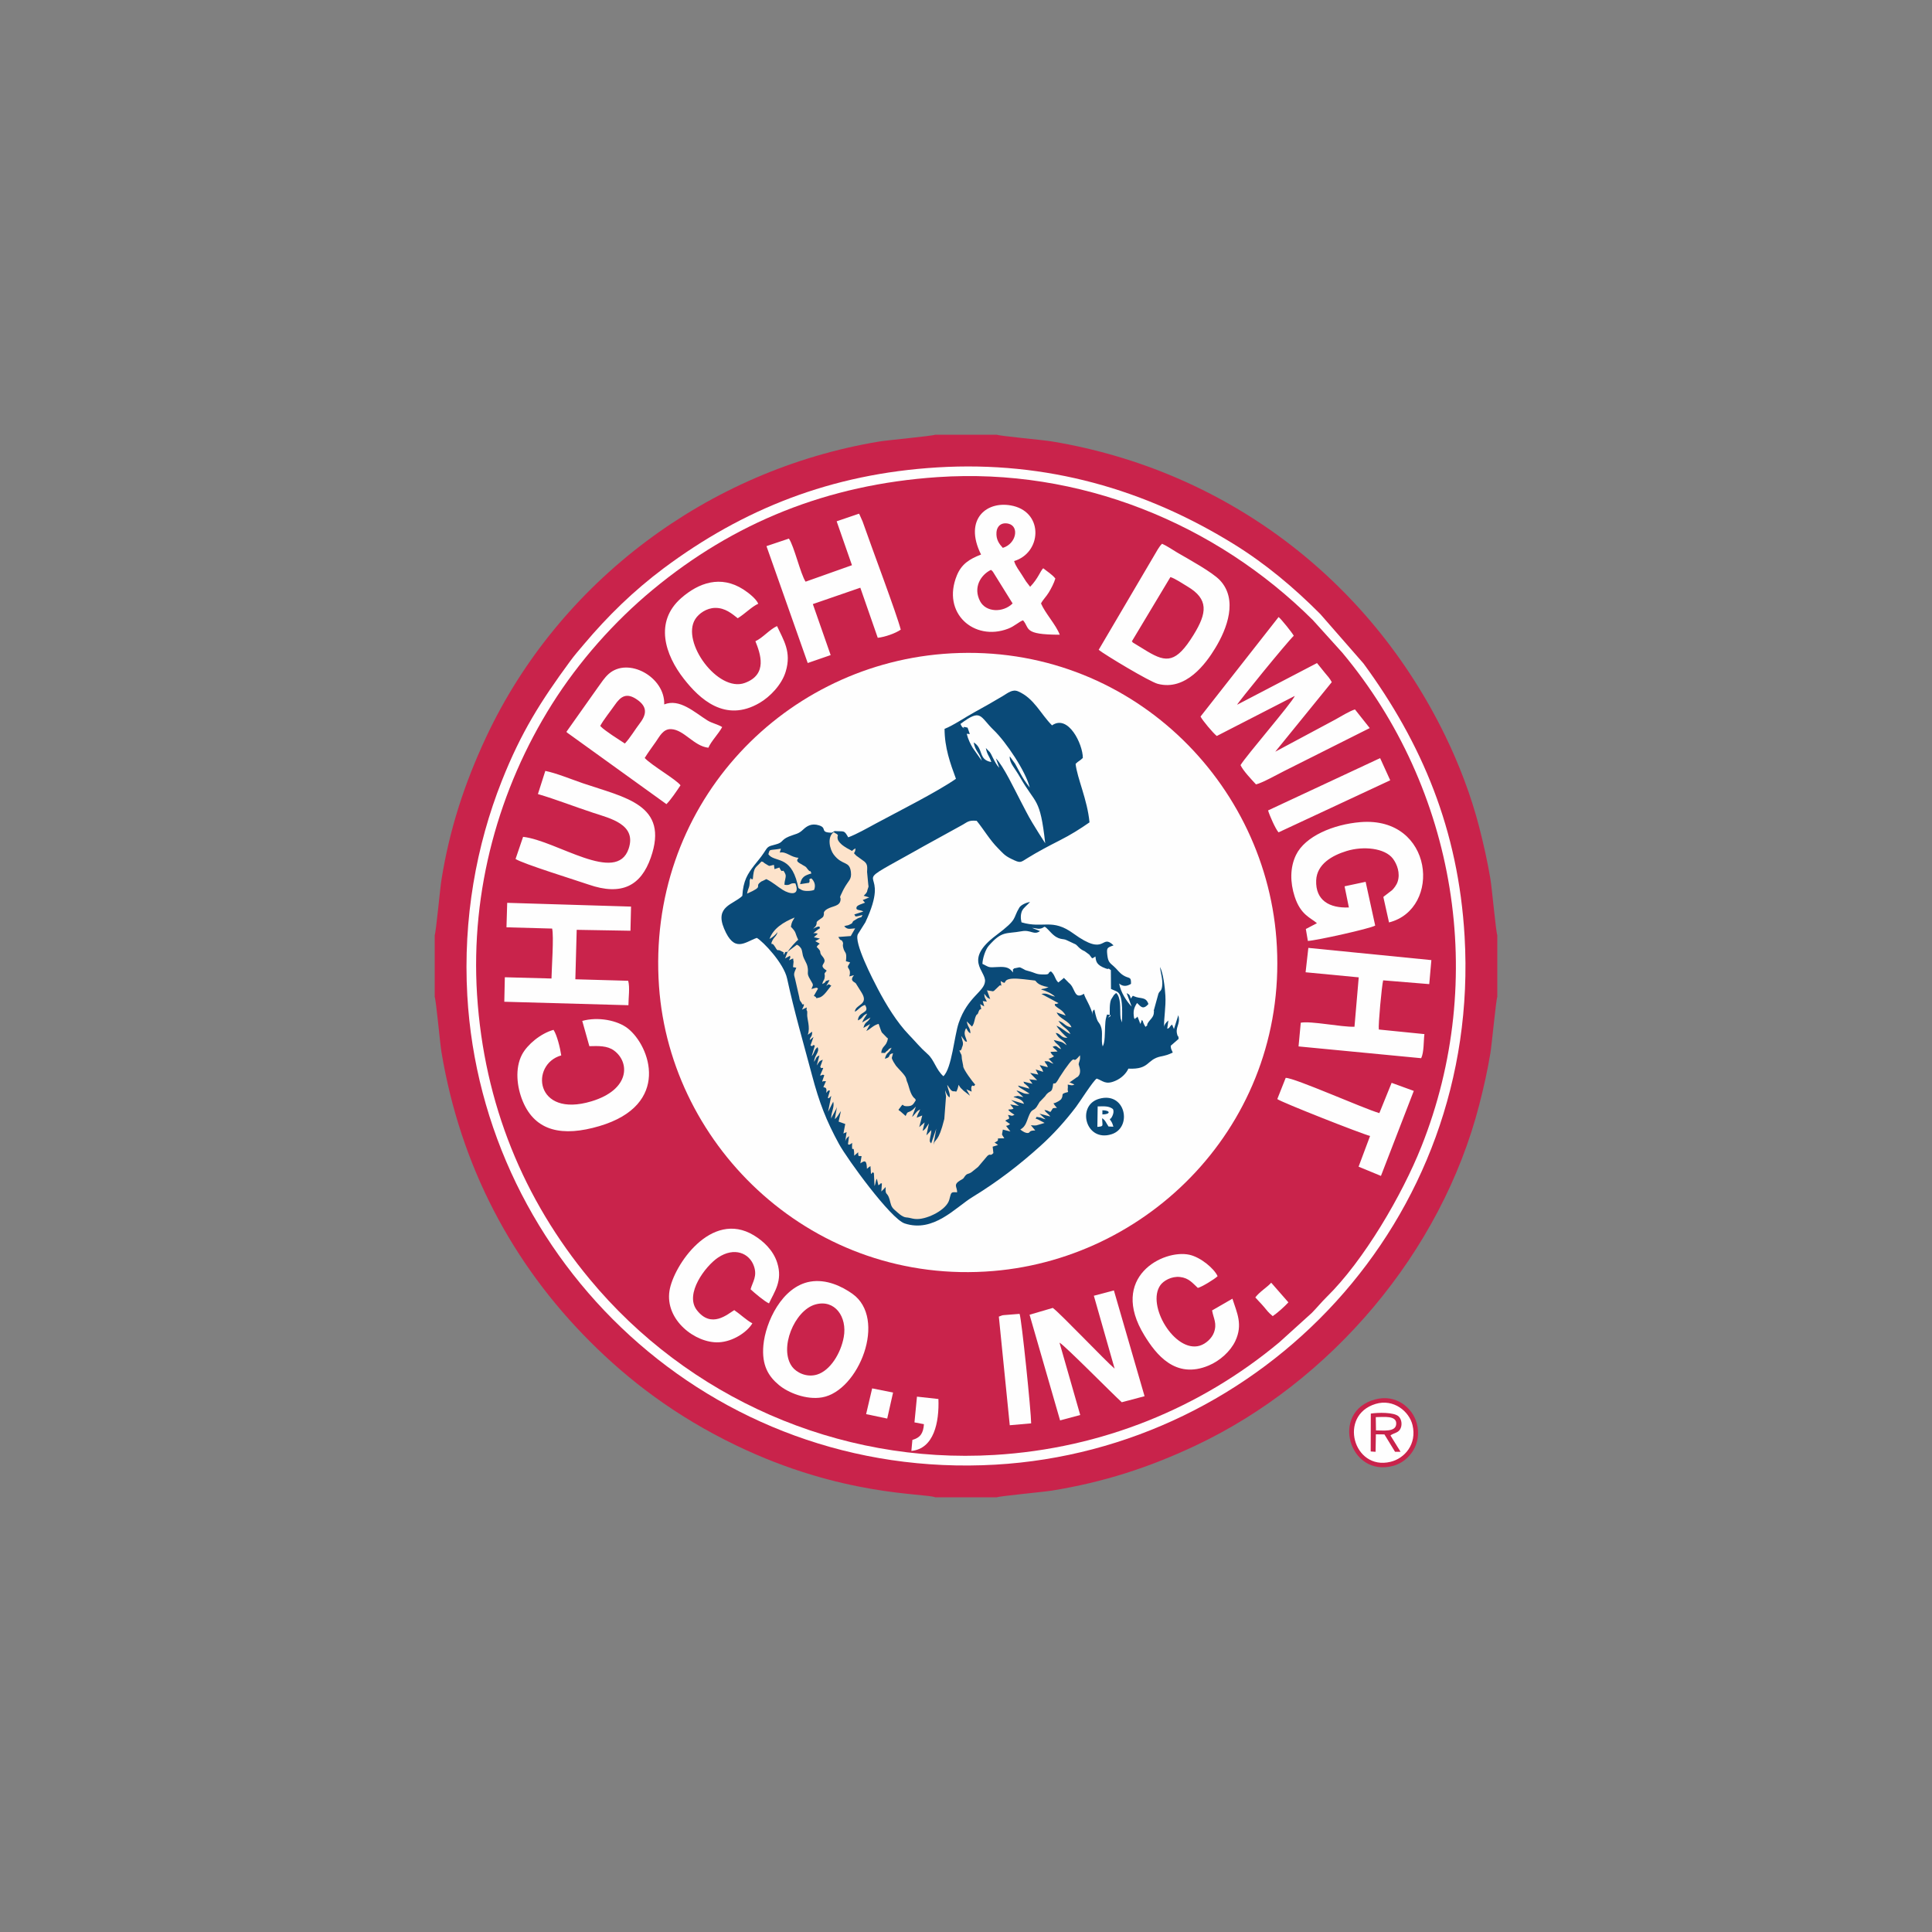
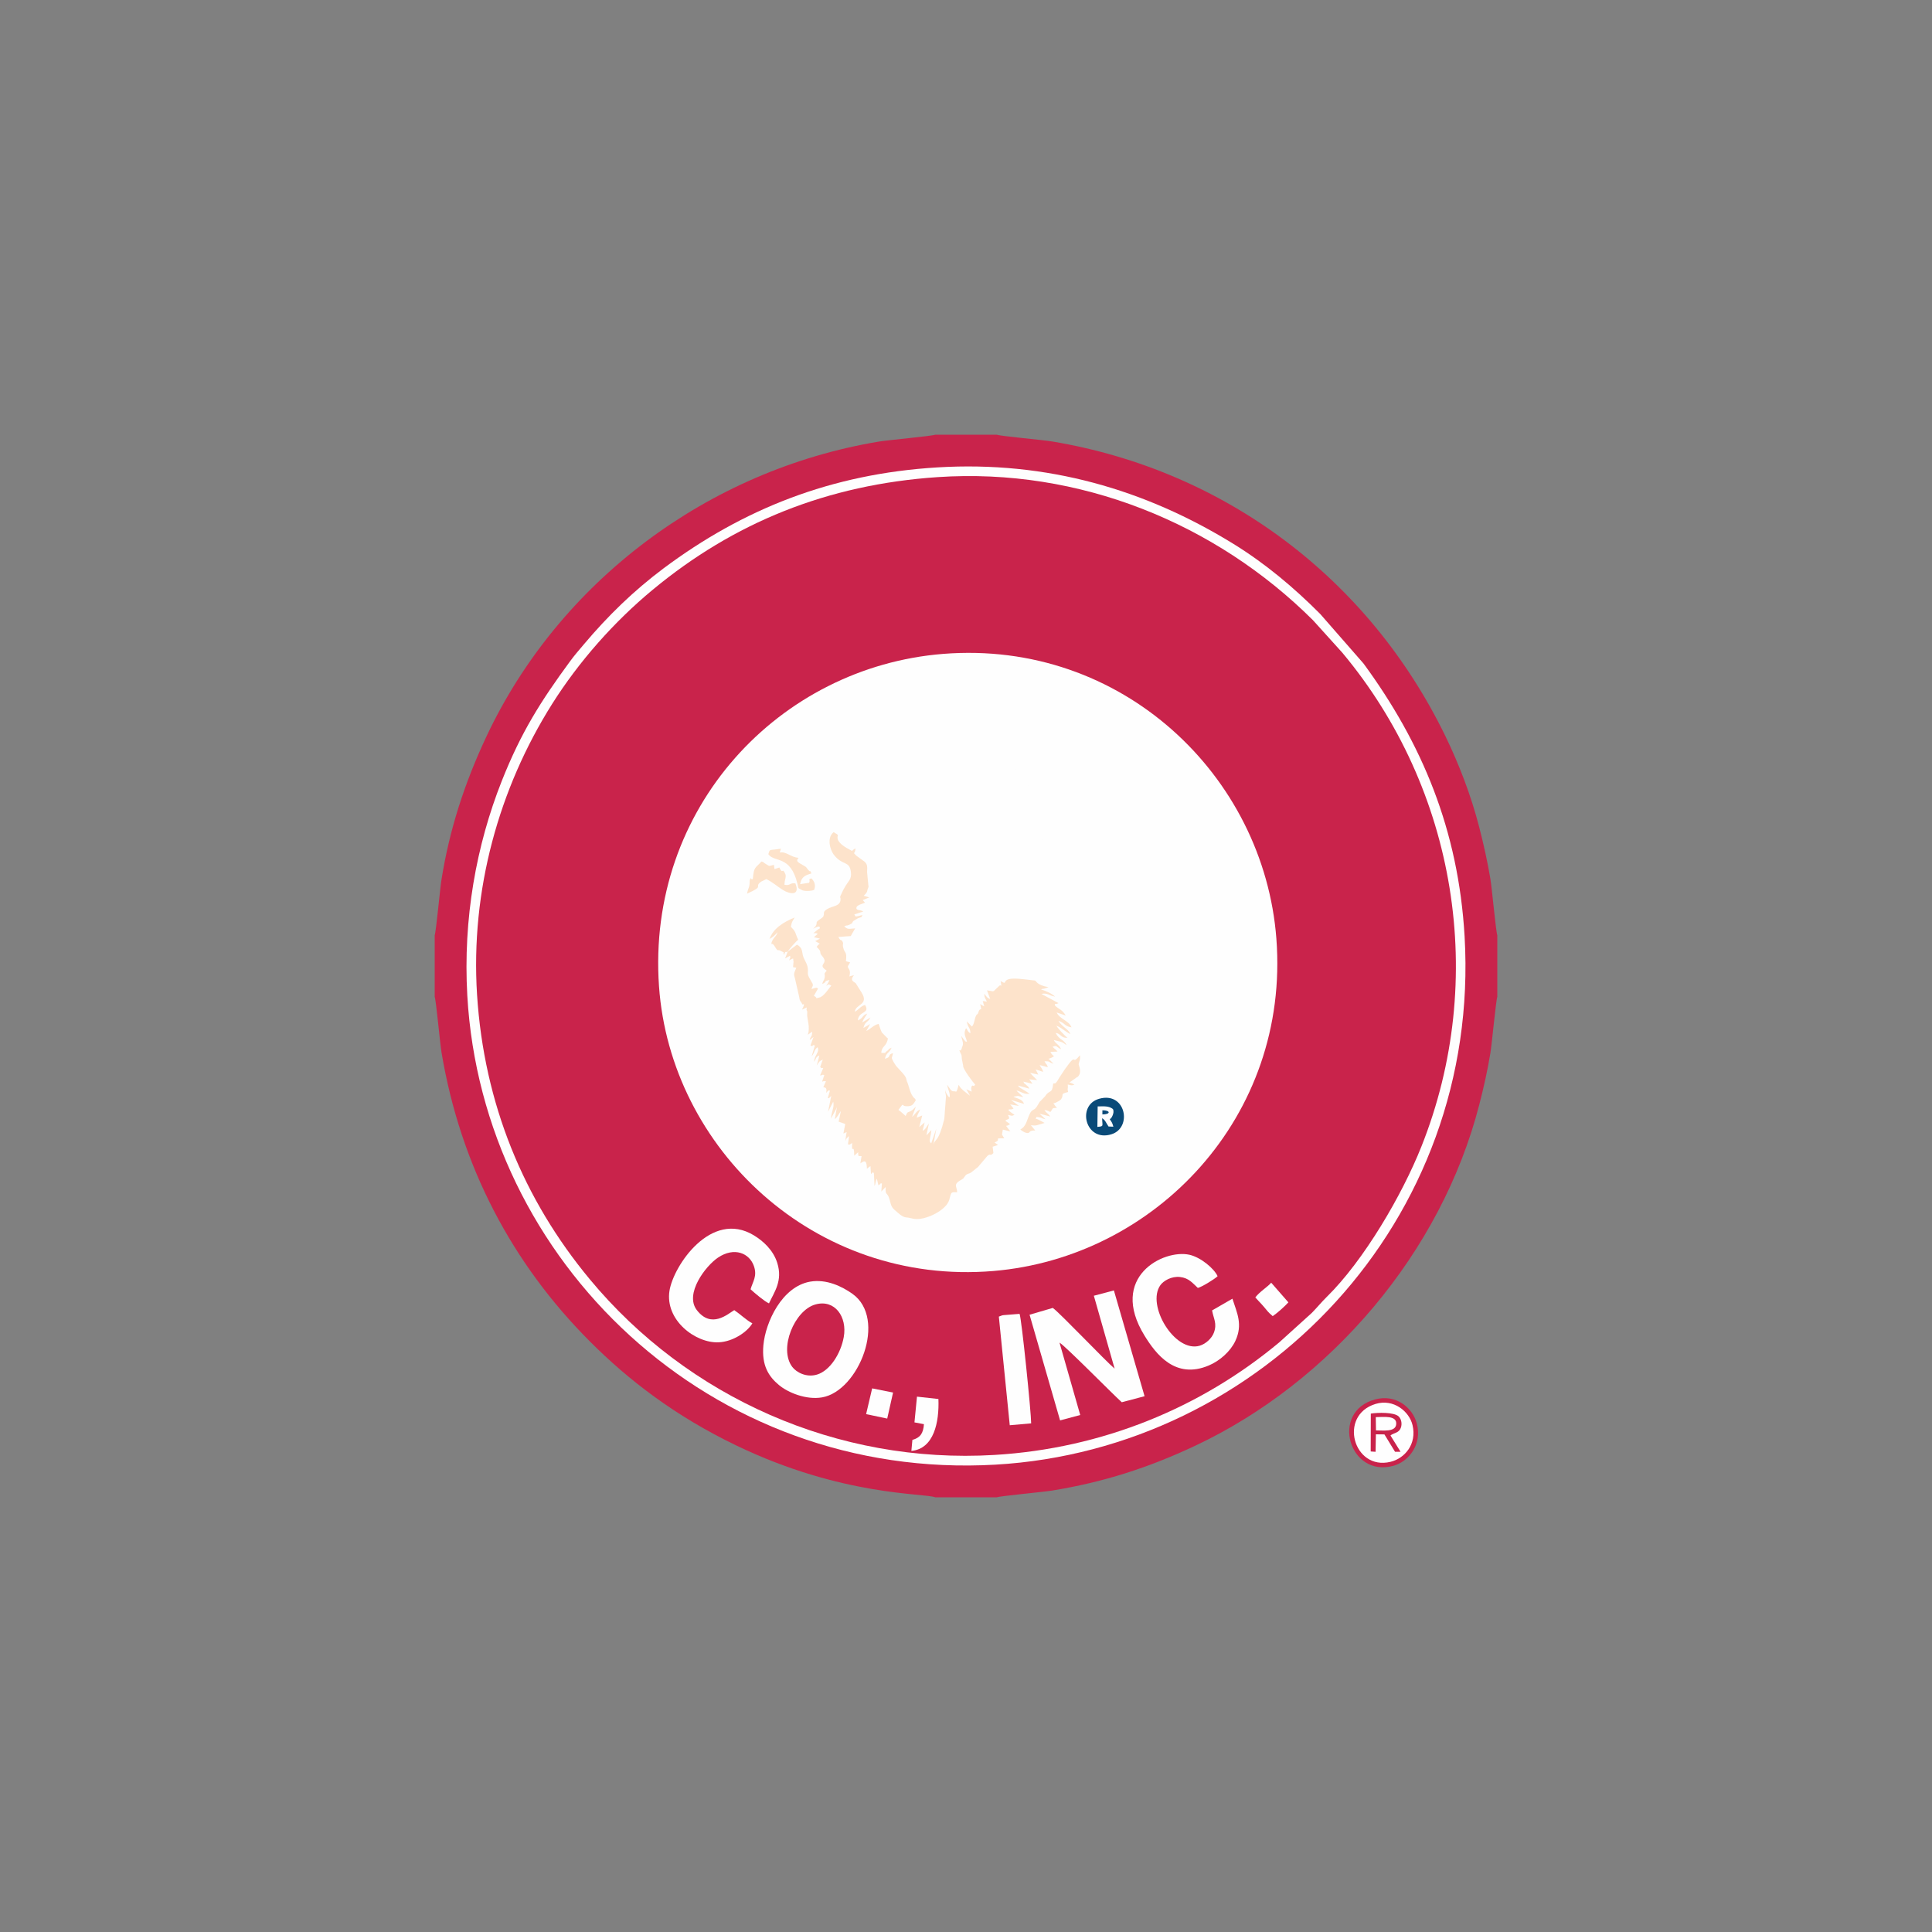
<svg xmlns="http://www.w3.org/2000/svg" width="40" height="40" viewBox="0 0 40 40" fill="none">
  <rect x="0" y="0" width="40" height="40" fill="#808080" stroke="none" />
  <path fill-rule="evenodd" clip-rule="evenodd" d="M9 19.362V20.638C9.029 20.708 9.108 21.587 9.14 21.782C9.533 24.141 10.606 26.167 12.22 27.78C13.01 28.57 13.973 29.315 15.242 29.926C17.437 30.984 19.147 30.911 19.363 31H20.638C20.7 30.974 21.6 30.89 21.781 30.861C22.849 30.687 23.776 30.388 24.742 29.934C27.553 28.613 29.84 25.929 30.626 22.874C30.718 22.518 30.796 22.172 30.857 21.802C30.887 21.621 30.973 20.705 31 20.638V19.363C30.971 19.292 30.89 18.396 30.857 18.196C30.794 17.823 30.717 17.482 30.626 17.127C30.459 16.474 30.201 15.807 29.926 15.242C28.34 11.975 25.355 9.735 21.783 9.14C21.585 9.107 20.711 9.03 20.638 9H19.363C19.292 9.029 18.392 9.11 18.199 9.142C14.646 9.733 11.57 12.052 10.066 15.259C9.623 16.204 9.306 17.166 9.139 18.221C9.11 18.403 9.028 19.295 9 19.363L9 19.362Z" fill="#C9234B" />
  <path fill-rule="evenodd" clip-rule="evenodd" d="M19.406 9.677C17.206 9.81 15.382 10.54 13.737 11.768C13.118 12.232 12.585 12.75 12.087 13.342C11.981 13.468 11.897 13.562 11.8 13.695C11.2 14.513 10.791 15.153 10.388 16.171C9.861 17.502 9.585 19.019 9.675 20.612C9.987 26.111 14.708 30.664 20.611 30.324C26.118 30.006 30.665 25.287 30.323 19.387C30.194 17.177 29.44 15.387 28.23 13.737L27.335 12.713C26.791 12.166 26.198 11.668 25.538 11.261C23.714 10.136 21.677 9.539 19.406 9.677H19.406Z" fill="#FEFEFE" />
  <path fill-rule="evenodd" clip-rule="evenodd" d="M19.416 9.878C17.122 10.032 15.188 10.823 13.515 12.209C12.716 12.87 11.984 13.697 11.429 14.578C10.332 16.32 9.739 18.43 9.877 20.596C10.022 22.857 10.843 24.837 12.21 26.485C14.238 28.932 17.342 30.317 20.59 30.123C22.819 29.99 24.862 29.147 26.487 27.791L27.159 27.183C27.27 27.07 27.359 26.959 27.468 26.852C28.235 26.1 29.029 24.742 29.427 23.742C30.811 20.27 30.147 16.331 27.791 13.513L27.184 12.841C25.166 10.831 22.345 9.681 19.416 9.878Z" fill="#C9234B" />
  <path fill-rule="evenodd" clip-rule="evenodd" d="M19.526 13.538C16.137 13.809 13.385 16.725 13.644 20.419C13.88 23.779 16.861 26.624 20.564 26.315C23.914 26.035 26.708 23.123 26.426 19.433C26.168 16.063 23.23 13.243 19.526 13.538Z" fill="#FEFEFE" />
-   <path fill-rule="evenodd" clip-rule="evenodd" d="M17.278 17.208L17.221 17.24C16.962 17.237 17.136 17.144 16.957 17.088C16.799 17.038 16.703 17.106 16.631 17.173C16.526 17.273 16.479 17.26 16.335 17.319C16.159 17.392 16.226 17.441 16.057 17.484C15.885 17.527 15.9 17.529 15.813 17.659C15.74 17.769 15.699 17.807 15.621 17.909C15.477 18.095 15.388 18.231 15.369 18.548C15.185 18.729 14.796 18.76 14.991 19.225C15.204 19.736 15.419 19.507 15.669 19.418C15.799 19.492 16.228 19.944 16.296 20.259C16.441 20.931 16.637 21.606 16.81 22.255C16.963 22.832 17.108 23.205 17.371 23.686C17.541 23.996 18.441 25.235 18.73 25.33C19.329 25.527 19.779 25.001 20.133 24.784C20.651 24.468 21.108 24.117 21.551 23.716C21.815 23.477 22.061 23.203 22.278 22.917C22.358 22.811 22.632 22.377 22.706 22.331C22.837 22.376 22.886 22.466 23.091 22.378C23.22 22.323 23.318 22.223 23.362 22.125C23.813 22.146 23.73 21.936 24.035 21.872C24.152 21.848 24.183 21.838 24.281 21.792C24.258 21.732 24.241 21.727 24.238 21.652L24.402 21.509C24.395 21.415 24.395 21.482 24.382 21.446C24.314 21.265 24.449 21.219 24.396 21.018L24.305 21.305L24.267 21.213C24.211 21.249 24.222 21.288 24.166 21.298L24.19 21.128C24.142 21.167 24.104 21.215 24.101 21.264C24.096 21.062 24.141 20.851 24.128 20.614C24.118 20.436 24.083 20.151 24.017 20.019C24.026 20.139 24.079 20.276 24.061 20.417C24.046 20.533 24.012 20.503 23.983 20.576C23.982 20.58 23.98 20.587 23.979 20.591L23.894 20.899C23.872 20.967 23.901 20.868 23.888 20.981C23.878 21.066 23.809 21.108 23.766 21.18C23.722 21.254 23.797 21.189 23.716 21.261L23.688 21.212C23.685 21.207 23.682 21.2 23.68 21.195C23.652 21.137 23.681 21.166 23.642 21.115C23.632 21.132 23.636 21.134 23.625 21.163C23.623 21.168 23.62 21.175 23.618 21.181C23.616 21.186 23.612 21.194 23.61 21.2L23.552 21.05C23.519 21.06 23.563 21.053 23.525 21.072C23.447 21.11 23.558 21.113 23.481 21.082C23.454 20.932 23.478 20.864 23.541 20.766C23.609 20.822 23.656 20.926 23.777 20.787C23.722 20.628 23.616 20.687 23.481 20.628C23.445 20.612 23.46 20.611 23.425 20.656C23.423 20.659 23.419 20.669 23.414 20.674C23.384 20.594 23.395 20.6 23.326 20.561L23.43 20.841C23.327 20.734 23.2 20.541 23.171 20.362C23.242 20.426 23.325 20.426 23.416 20.37C23.422 20.204 23.375 20.271 23.253 20.191C23.166 20.134 23.136 20.074 23.064 20.011C22.98 19.936 22.943 19.922 22.926 19.775C22.911 19.638 22.917 19.623 23.021 19.585C23.026 19.584 23.035 19.58 23.038 19.579C23.041 19.578 23.05 19.576 23.054 19.572C22.787 19.315 22.913 19.829 22.223 19.327C21.779 19.004 21.6 19.231 21.149 19.096C21.128 19.017 21.129 18.92 21.164 18.851C21.193 18.794 21.278 18.73 21.326 18.674C21.237 18.689 21.135 18.739 21.104 18.791C20.957 19.033 21.088 19.015 20.622 19.366C19.944 19.875 20.409 20.094 20.394 20.317C20.378 20.534 20.035 20.635 19.849 21.178C19.756 21.451 19.707 22.117 19.532 22.282C19.38 22.149 19.341 21.943 19.207 21.825C19.043 21.68 18.968 21.579 18.82 21.426C18.569 21.166 18.348 20.804 18.173 20.471C18.079 20.292 17.669 19.504 17.763 19.339L17.916 19.096C18.468 17.922 17.572 18.38 18.601 17.812C18.78 17.714 18.948 17.618 19.122 17.521L19.899 17.093C20.03 17.024 20.043 16.977 20.221 16.994C20.372 17.179 20.492 17.391 20.664 17.563C20.761 17.661 20.796 17.713 20.938 17.782C21.135 17.878 21.121 17.859 21.281 17.761C21.476 17.64 21.71 17.516 21.931 17.404C22.171 17.283 22.365 17.16 22.557 17.026C22.513 16.556 22.303 16.117 22.269 15.815C22.333 15.75 22.348 15.762 22.419 15.692C22.42 15.41 22.118 14.782 21.781 15.018C21.542 14.779 21.411 14.457 21.079 14.314C20.96 14.263 20.864 14.35 20.761 14.411C20.566 14.527 20.372 14.638 20.165 14.751C19.982 14.851 19.728 15.025 19.556 15.09C19.557 15.48 19.674 15.805 19.792 16.124C19.414 16.389 18.572 16.813 18.133 17.05C17.957 17.145 17.736 17.271 17.562 17.336C17.471 17.178 17.486 17.221 17.277 17.206L17.278 17.208Z" fill="#0A4A78" />
  <path fill-rule="evenodd" clip-rule="evenodd" d="M16.774 26.535C16.188 26.637 15.848 27.376 15.805 27.853C15.767 28.27 15.913 28.497 16.125 28.674C16.314 28.833 16.692 28.988 17.021 28.931C17.78 28.799 18.376 27.3 17.646 26.785C17.432 26.634 17.111 26.477 16.774 26.535H16.774ZM16.88 27.008C16.448 27.13 16.119 27.922 16.402 28.299C16.487 28.412 16.695 28.526 16.916 28.459C17.186 28.377 17.407 28.024 17.469 27.683C17.545 27.266 17.284 26.893 16.88 27.008V27.008Z" fill="#FEFEFE" />
  <path fill-rule="evenodd" clip-rule="evenodd" d="M22.647 26.827L23.077 28.336C22.907 28.197 21.946 27.185 21.797 27.079L21.316 27.22L21.948 29.408L22.365 29.296L21.936 27.798C22.042 27.852 23.032 28.859 23.225 29.032L23.697 28.907L23.062 26.717L22.647 26.827H22.647Z" fill="#FEFEFE" />
  <path fill-rule="evenodd" clip-rule="evenodd" d="M15.577 27.398C15.455 27.335 15.336 27.216 15.202 27.125C15.071 27.201 14.73 27.519 14.426 27.123C14.17 26.788 14.605 26.212 14.866 26.037C15.203 25.811 15.516 25.945 15.609 26.213C15.682 26.423 15.585 26.533 15.54 26.693C15.613 26.763 15.837 26.951 15.921 26.985C16.033 26.744 16.209 26.517 16.092 26.146C16.01 25.885 15.805 25.695 15.606 25.575C14.723 25.042 13.943 26.205 13.861 26.724C13.765 27.334 14.403 27.814 14.88 27.791C15.174 27.778 15.469 27.58 15.577 27.398V27.398Z" fill="#FEFEFE" />
  <path fill-rule="evenodd" clip-rule="evenodd" d="M25.516 26.888L25.095 27.131C25.124 27.3 25.203 27.399 25.133 27.59C25.09 27.707 24.966 27.824 24.837 27.862C24.321 28.012 23.728 27.02 24.025 26.607C24.088 26.519 24.252 26.419 24.431 26.439C24.615 26.459 24.692 26.567 24.8 26.665C24.877 26.648 25.149 26.483 25.209 26.422C25.14 26.267 24.863 26.032 24.628 25.979C24.086 25.857 22.95 26.44 23.695 27.651C23.931 28.035 24.333 28.564 25.026 28.271C25.257 28.174 25.475 27.978 25.576 27.764C25.736 27.421 25.61 27.183 25.516 26.888L25.516 26.888Z" fill="#FEFEFE" />
  <path fill-rule="evenodd" clip-rule="evenodd" d="M21.367 19.211L21.532 19.277C21.405 19.369 21.343 19.245 21.155 19.28C20.826 19.341 20.749 19.262 20.469 19.583C20.405 19.655 20.343 19.84 20.34 19.956C20.492 20.028 20.444 20.034 20.665 20.021C20.836 20.011 20.905 20.039 20.972 20.134C20.971 20.029 20.969 20.088 20.995 20.05C21.122 20.03 21.087 20.007 21.191 20.064C21.238 20.089 21.217 20.084 21.279 20.1C21.446 20.143 21.439 20.171 21.576 20.175C21.771 20.182 21.669 20.144 21.759 20.111C21.849 20.19 21.834 20.268 21.911 20.341L21.998 20.272C22.002 20.268 22.009 20.262 22.012 20.259C22.016 20.256 22.022 20.249 22.027 20.246C22.064 20.28 22.082 20.302 22.12 20.34C22.143 20.363 22.15 20.365 22.17 20.389C22.262 20.5 22.255 20.694 22.442 20.575C22.461 20.662 22.587 20.836 22.625 21.017C22.606 20.925 22.637 20.924 22.657 20.899C22.725 21.217 22.743 21.128 22.79 21.245C22.844 21.379 22.789 21.532 22.83 21.665C22.88 21.587 22.873 21.38 22.88 21.254C22.884 21.189 22.885 21.121 22.905 21.055C22.926 20.984 22.912 21.007 22.939 21.008C23.089 21.013 22.868 21.111 22.976 21.033C22.977 20.925 22.968 20.779 23.005 20.692L23.063 20.6C23.081 20.579 23.084 20.584 23.109 20.558C23.21 20.65 23.188 20.88 23.195 21.009C23.196 21.021 23.2 21.074 23.201 21.083L23.229 21.169C23.256 20.473 23.152 20.554 23.002 20.475L22.999 20.085C22.913 20.02 22.985 20.084 22.894 20.051C22.697 19.98 22.691 19.903 22.68 19.803C22.591 19.859 22.627 19.853 22.552 19.764L22.457 19.694C22.342 19.646 22.311 19.577 22.269 19.552L22.083 19.465C22.009 19.423 21.92 19.48 21.755 19.304C21.568 19.105 21.668 19.223 21.506 19.229C21.483 19.23 21.419 19.214 21.367 19.211L21.367 19.211Z" fill="#FEFEFE" />
-   <path fill-rule="evenodd" clip-rule="evenodd" d="M26.445 22.755C26.519 22.817 28.181 23.471 28.366 23.519L28.128 24.155L28.591 24.346L29.271 22.586L28.812 22.419L28.558 23.046C28.222 22.948 26.806 22.315 26.619 22.316L26.445 22.755V22.755ZM27.032 20.13L28.131 20.235L28.043 21.258C27.759 21.265 27.147 21.134 26.931 21.174L26.885 21.665L29.424 21.909C29.484 21.785 29.472 21.557 29.491 21.41L28.547 21.315C28.532 21.227 28.609 20.395 28.637 20.297L29.591 20.375L29.635 19.878L27.088 19.625L27.031 20.13L27.032 20.13ZM27.265 19.114L27.036 19.234L27.078 19.481C27.252 19.473 28.364 19.227 28.472 19.163L28.274 18.257L27.838 18.35L27.927 18.788C27.527 18.805 27.234 18.644 27.25 18.227C27.264 17.889 27.583 17.71 27.881 17.619C28.226 17.513 28.672 17.556 28.84 17.779C28.925 17.893 28.995 18.079 28.936 18.256C28.913 18.325 28.859 18.395 28.818 18.433L28.652 18.56C28.65 18.562 28.645 18.568 28.641 18.572L28.758 19.098C29.857 18.819 29.684 16.899 28.168 17.021C27.607 17.067 27.02 17.313 26.832 17.702C26.705 17.965 26.711 18.272 26.804 18.56C26.927 18.944 27.136 19 27.265 19.113L27.265 19.114ZM26.254 16.779C26.283 16.879 26.407 17.163 26.471 17.233L28.783 16.155L28.574 15.696L26.254 16.779H26.254ZM24.856 14.836C24.899 14.92 25.113 15.174 25.192 15.238L26.808 14.408C26.737 14.565 25.801 15.645 25.684 15.841C25.738 15.959 25.911 16.139 26.004 16.24C26.131 16.212 26.457 16.028 26.592 15.961L28.359 15.074L28.053 14.688C27.95 14.718 27.751 14.838 27.645 14.898L26.403 15.563L27.573 14.123C27.535 14.049 27.486 13.996 27.427 13.926C27.364 13.851 27.318 13.787 27.267 13.728L25.613 14.591C25.628 14.546 26.644 13.298 26.786 13.163C26.759 13.107 26.527 12.817 26.472 12.775L24.856 14.835V14.836ZM22.747 13.454C22.875 13.557 23.801 14.114 23.97 14.158C24.55 14.311 24.967 13.738 25.159 13.421C25.406 13.017 25.635 12.413 25.256 12.012C25.097 11.845 24.628 11.588 24.375 11.441C24.279 11.384 24.155 11.299 24.06 11.258C24 11.309 23.938 11.432 23.89 11.511L22.747 13.454L22.747 13.454ZM23.433 13.28C23.439 13.286 23.447 13.287 23.449 13.295C23.451 13.304 23.46 13.306 23.463 13.308L23.756 13.487C24.152 13.723 24.352 13.726 24.711 13.145C24.993 12.688 25.026 12.404 24.584 12.142C24.493 12.088 24.323 11.973 24.232 11.948L23.433 13.28L23.433 13.28ZM20.312 11.481C20.066 11.576 19.907 11.68 19.811 11.913C19.49 12.695 20.169 13.283 20.868 13.018C21.007 12.966 21.093 12.873 21.181 12.843C21.327 13.008 21.175 13.141 21.941 13.141C21.863 12.935 21.642 12.701 21.553 12.494C21.59 12.419 21.661 12.353 21.714 12.266C21.764 12.183 21.821 12.075 21.85 11.978C21.786 11.895 21.679 11.831 21.599 11.765C21.537 11.822 21.497 11.973 21.328 12.149L21.243 12.038C21.208 11.984 21.187 11.95 21.157 11.902C21.099 11.807 21.032 11.732 20.996 11.616C21.558 11.449 21.614 10.632 20.983 10.476C20.444 10.344 19.941 10.74 20.312 11.482V11.481ZM20.762 11.343C21.04 11.259 21.109 10.899 20.881 10.843C20.739 10.808 20.642 10.887 20.631 11.017C20.619 11.172 20.688 11.261 20.762 11.343ZM20.965 12.494L20.557 11.837C20.531 11.808 20.542 11.819 20.516 11.799C20.302 11.904 20.143 12.165 20.292 12.448C20.412 12.678 20.765 12.691 20.965 12.494V12.494ZM17.322 10.793L17.639 11.702L16.679 12.043C16.575 11.889 16.439 11.298 16.333 11.151L15.869 11.307L16.723 13.727L17.198 13.563L16.829 12.507L17.812 12.168L18.173 13.205C18.321 13.189 18.542 13.112 18.649 13.036C18.566 12.71 18.049 11.343 17.859 10.796L17.795 10.652C17.793 10.648 17.788 10.641 17.785 10.635L17.322 10.793L17.322 10.793ZM16.088 12.962C15.932 13.033 15.795 13.204 15.64 13.276C15.74 13.528 15.904 13.964 15.419 14.14C14.866 14.341 14.095 13.291 14.394 12.819C14.466 12.704 14.628 12.588 14.807 12.586C15.017 12.583 15.159 12.711 15.274 12.8C15.421 12.711 15.567 12.557 15.699 12.5C15.657 12.399 15.502 12.276 15.391 12.204C14.919 11.901 14.464 12.067 14.104 12.382C13.542 12.875 13.77 13.558 14.158 14.054C14.477 14.462 15.01 14.976 15.731 14.55C15.939 14.428 16.185 14.179 16.267 13.905C16.392 13.493 16.22 13.251 16.087 12.961L16.088 12.962ZM11.727 15.152C11.73 15.157 11.737 15.158 11.739 15.166L13.798 16.649C13.896 16.549 14.008 16.38 14.089 16.259C14.007 16.143 13.484 15.842 13.348 15.693C13.424 15.57 13.499 15.472 13.581 15.354C13.657 15.245 13.731 15.088 13.895 15.096C14.164 15.108 14.364 15.448 14.666 15.481C14.724 15.345 14.876 15.194 14.952 15.053C14.869 14.999 14.737 14.972 14.649 14.917C14.378 14.748 14.073 14.456 13.752 14.584C13.771 14.016 13.004 13.594 12.601 13.954C12.514 14.032 12.451 14.131 12.371 14.242L11.727 15.152L11.727 15.152ZM12.427 15.029C12.496 15.104 12.579 15.151 12.672 15.22L12.937 15.394C13.052 15.27 13.148 15.103 13.249 14.972C13.401 14.773 13.388 14.628 13.202 14.493C12.975 14.329 12.853 14.415 12.727 14.598C12.638 14.726 12.499 14.897 12.427 15.029V15.029ZM10.486 19.199L11.431 19.225C11.47 19.376 11.421 20.051 11.418 20.259L10.452 20.233L10.441 20.74L13.011 20.812C13.011 20.661 13.044 20.445 13.006 20.306L11.912 20.275L11.94 19.251L13.053 19.27L13.065 18.77L10.501 18.692L10.486 19.199H10.486ZM12.055 21.137L12.202 21.66C12.389 21.655 12.574 21.648 12.712 21.75C13.044 21.993 13.046 22.561 12.244 22.802C11.072 23.154 10.971 22.034 11.62 21.851C11.598 21.698 11.532 21.429 11.46 21.322C11.193 21.396 10.917 21.627 10.808 21.833C10.657 22.12 10.701 22.508 10.824 22.802C11.084 23.425 11.646 23.541 12.412 23.314C13.897 22.873 13.462 21.657 12.998 21.292C12.787 21.126 12.385 21.045 12.055 21.137H12.055ZM11.136 16.44C11.506 16.548 11.903 16.704 12.272 16.825C12.639 16.946 13.183 17.068 13.016 17.57C12.767 18.317 11.522 17.403 10.83 17.326L10.674 17.784C10.817 17.881 11.934 18.227 12.186 18.314C12.873 18.552 13.27 18.338 13.474 17.756C13.858 16.659 12.944 16.515 12.069 16.217C11.85 16.142 11.502 16.001 11.29 15.961L11.137 16.44L11.136 16.44Z" fill="#FEFEFE" />
  <path fill-rule="evenodd" clip-rule="evenodd" d="M28.469 28.974C27.533 29.227 27.93 30.599 28.848 30.348C29.17 30.26 29.451 29.898 29.332 29.466C29.244 29.146 28.904 28.856 28.469 28.974Z" fill="#C9234B" />
  <path fill-rule="evenodd" clip-rule="evenodd" d="M28.479 29.067C27.704 29.302 28.019 30.45 28.787 30.266C29.083 30.196 29.338 29.899 29.245 29.506C29.178 29.222 28.852 28.953 28.479 29.067Z" fill="#FEFEFE" />
  <path fill-rule="evenodd" clip-rule="evenodd" d="M20.68 27.259L20.906 29.508L21.349 29.469C21.35 29.253 21.151 27.296 21.109 27.202L20.783 27.228C20.724 27.238 20.814 27.217 20.741 27.236L20.68 27.259L20.68 27.259Z" fill="#FEFEFE" />
  <path fill-rule="evenodd" clip-rule="evenodd" d="M19.885 14.987C19.903 15.026 19.919 15.058 19.945 15.07C20.037 15.115 19.841 15.016 20.033 15.065L20.079 15.198L20.015 15.192C20.043 15.307 20.092 15.404 20.138 15.482L20.327 15.751C20.276 15.575 20.193 15.559 20.159 15.371C20.369 15.497 20.247 15.73 20.524 15.777C20.485 15.651 20.437 15.632 20.411 15.487L20.493 15.572C20.517 15.605 20.532 15.64 20.553 15.682C20.597 15.767 20.631 15.838 20.69 15.898L20.619 15.702C20.772 15.851 21.011 16.357 21.13 16.583C21.207 16.729 21.286 16.89 21.371 17.03C21.471 17.193 21.545 17.315 21.64 17.459C21.533 16.498 21.445 16.663 21.122 16.097C20.998 15.879 20.905 15.81 20.904 15.663C20.909 15.668 20.916 15.668 20.919 15.677L21.016 15.811C21.05 15.875 21.08 15.926 21.111 15.986C21.181 16.118 21.24 16.204 21.32 16.306C21.239 15.972 20.828 15.36 20.576 15.118C20.279 14.833 20.324 14.66 19.885 14.988L19.885 14.987Z" fill="#FEFEFE" />
  <path fill-rule="evenodd" clip-rule="evenodd" d="M21.805 22.436C21.78 22.667 21.736 22.543 21.637 22.698L21.539 22.8C21.535 22.804 21.53 22.808 21.526 22.812L21.463 22.916C21.398 23.005 21.369 22.955 21.316 23.069C21.252 23.209 21.247 23.318 21.125 23.385C21.161 23.419 21.243 23.469 21.292 23.456C21.331 23.445 21.3 23.405 21.434 23.405L21.343 23.297C21.472 23.308 21.439 23.303 21.568 23.267L21.627 23.249C21.564 23.219 21.504 23.177 21.438 23.157C21.492 23.118 21.403 23.117 21.535 23.136C21.559 23.139 21.585 23.162 21.648 23.173L21.522 23.058L21.745 23.116C21.694 23.043 21.659 23.044 21.624 22.981C21.704 22.993 21.677 22.996 21.747 23.022C21.815 22.941 21.76 22.943 21.883 22.937C21.846 22.894 21.841 22.893 21.81 22.843C21.868 22.837 21.96 22.773 21.97 22.758C22.035 22.658 21.939 22.653 22.099 22.613C22.102 22.612 22.11 22.611 22.114 22.608C22.093 22.529 22.117 22.561 22.107 22.454C22.15 22.463 22.198 22.484 22.244 22.453L22.14 22.406C22.143 22.407 22.154 22.396 22.156 22.402L22.29 22.307C22.325 22.28 22.288 22.321 22.322 22.285C22.404 22.198 22.335 22.063 22.333 22.04C22.331 21.992 22.373 21.953 22.359 21.848C22.162 22.089 22.322 21.75 22.054 22.128C22.051 22.132 22.047 22.138 22.044 22.142L21.936 22.305C21.835 22.484 21.847 22.413 21.805 22.436L21.805 22.436Z" fill="#FDE3CB" />
  <path fill-rule="evenodd" clip-rule="evenodd" d="M18.933 29.449L19.129 29.486C19.116 29.677 19.052 29.766 18.89 29.812L18.869 30.04C19.338 29.994 19.447 29.445 19.429 28.965L18.985 28.916L18.933 29.449V29.449Z" fill="#FEFEFE" />
  <path fill-rule="evenodd" clip-rule="evenodd" d="M28.379 30.051L28.48 30.058L28.486 29.696L28.663 29.698L28.883 30.058L28.997 30.057L28.788 29.72C28.843 29.672 28.938 29.67 28.984 29.598C29.036 29.519 29.026 29.392 28.958 29.326C28.863 29.235 28.523 29.244 28.381 29.267L28.379 30.051V30.051Z" fill="#C9234B" />
  <path fill-rule="evenodd" clip-rule="evenodd" d="M15.586 18.203C15.514 18.216 15.568 18.119 15.521 18.228C15.521 18.399 15.496 18.352 15.467 18.502C15.844 18.336 15.603 18.369 15.75 18.26C15.786 18.233 15.754 18.257 15.798 18.235L15.865 18.201C16.006 18.269 16.088 18.351 16.208 18.425C16.341 18.509 16.574 18.561 16.468 18.29C16.343 18.272 16.378 18.341 16.242 18.319C16.24 18.222 16.285 18.155 16.26 18.097C16.191 17.938 16.212 18.125 16.136 17.961L16.035 17.994L16.024 17.906C16.011 17.907 15.958 17.922 15.955 17.923C15.912 17.925 15.948 17.945 15.83 17.872C15.775 17.838 15.836 17.854 15.764 17.837C15.636 17.983 15.609 17.935 15.586 18.203Z" fill="#FDE3CB" />
  <path fill-rule="evenodd" clip-rule="evenodd" d="M15.908 17.686C16.036 17.865 16.363 17.696 16.51 18.297C16.536 18.408 16.515 18.378 16.591 18.422C16.648 18.459 16.8 18.449 16.855 18.425C16.897 18.321 16.854 18.238 16.799 18.186C16.715 18.211 16.788 18.208 16.751 18.277L16.565 18.306C16.594 18.16 16.656 18.125 16.799 18.084C16.76 17.977 16.801 18.088 16.732 18.008L16.687 17.951C16.682 17.947 16.665 17.936 16.659 17.932L16.627 17.914C16.512 17.846 16.471 17.832 16.534 17.76C16.365 17.748 16.284 17.625 16.144 17.651L16.168 17.571C15.908 17.614 15.944 17.567 15.908 17.686Z" fill="#FDE3CB" />
  <path fill-rule="evenodd" clip-rule="evenodd" d="M18.49 28.831L18.057 28.745L17.932 29.278L18.369 29.37L18.49 28.831Z" fill="#FEFEFE" />
  <path fill-rule="evenodd" clip-rule="evenodd" d="M25.99 26.862C26.044 26.925 26.104 26.981 26.163 27.051C26.242 27.143 26.251 27.166 26.35 27.249C26.447 27.184 26.593 27.053 26.675 26.964L26.319 26.557C26.236 26.651 26.08 26.742 25.99 26.862L25.99 26.862Z" fill="#FEFEFE" />
  <path fill-rule="evenodd" clip-rule="evenodd" d="M16.308 19.704C16.344 19.643 16.479 19.49 16.526 19.457C16.451 19.303 16.497 19.314 16.374 19.187C16.397 19.066 16.406 19.082 16.452 18.996C16.221 19.09 16.008 19.223 15.932 19.44C16 19.405 16.054 19.354 16.098 19.299C16.069 19.408 16.012 19.392 15.968 19.532C15.971 19.534 15.977 19.531 15.978 19.535C15.997 19.627 15.952 19.452 16.054 19.615L16.068 19.639C16.117 19.707 16.09 19.643 16.174 19.692C16.261 19.743 16.208 19.685 16.227 19.77C16.282 19.674 16.231 19.726 16.307 19.704L16.308 19.704Z" fill="#FDE3CB" />
  <path fill-rule="evenodd" clip-rule="evenodd" d="M23.051 23.327C23.027 23.244 23.024 23.243 22.978 23.174C22.981 23.169 22.987 23.157 22.989 23.161C22.995 23.177 23.087 23.039 23.041 22.961C22.953 22.894 22.863 22.906 22.726 22.907L22.72 23.331C22.862 23.319 22.82 23.314 22.819 23.151C22.891 23.198 22.897 23.246 22.951 23.323L23.051 23.327L23.051 23.327ZM22.757 22.749C22.282 22.883 22.473 23.655 23.014 23.483C23.45 23.345 23.306 22.593 22.757 22.749Z" fill="#0A4A78" />
  <path fill-rule="evenodd" clip-rule="evenodd" d="M28.488 29.615C28.638 29.614 28.885 29.651 28.906 29.495C28.933 29.295 28.639 29.34 28.484 29.34L28.488 29.615Z" fill="#FEFEFE" />
  <path fill-rule="evenodd" clip-rule="evenodd" d="M21.709 21.92L21.708 21.919C21.743 21.903 21.723 21.912 21.709 21.92ZM21.712 21.923C21.692 21.93 21.699 21.926 21.709 21.92L21.712 21.923ZM19.89 24.434C19.972 24.385 19.938 24.401 19.979 24.35C20.027 24.288 20.044 24.316 20.113 24.27L20.25 24.16C20.253 24.157 20.258 24.151 20.261 24.147L20.441 23.934C20.511 23.869 20.496 23.95 20.567 23.873L20.552 23.741L20.663 23.706L20.591 23.654C20.768 23.583 20.527 23.566 20.793 23.568C20.73 23.456 20.742 23.531 20.763 23.387L20.919 23.426L20.828 23.308C20.831 23.311 20.86 23.303 20.865 23.301C20.901 23.283 20.897 23.284 20.912 23.273L20.813 23.203C20.873 23.152 20.925 23.194 20.869 23.083C20.948 23.094 20.936 23.117 21.004 23.081C20.959 23.05 20.912 23.024 20.874 22.977C20.913 22.956 20.938 22.984 20.984 22.95L20.915 22.866L21.097 22.897L20.933 22.774L21.202 22.855C21.168 22.762 21.086 22.75 20.985 22.711C20.99 22.707 20.999 22.697 21.001 22.703L21.074 22.689C21.082 22.69 21.157 22.71 21.185 22.714C21.181 22.709 21.174 22.696 21.172 22.7L21.089 22.623C21.052 22.587 21.078 22.621 21.046 22.577C21.165 22.607 21.191 22.661 21.317 22.644C21.288 22.628 21.256 22.602 21.215 22.579L21.119 22.521C21.075 22.483 21.113 22.528 21.077 22.475L21.313 22.54C21.268 22.465 21.296 22.511 21.25 22.465C21.197 22.413 21.222 22.465 21.189 22.394L21.377 22.439L21.31 22.346L21.473 22.364C21.432 22.319 21.366 22.261 21.328 22.213L21.497 22.248L21.443 22.142L21.598 22.192C21.575 22.111 21.56 22.123 21.525 22.051L21.695 22.096C21.664 22.004 21.665 22.058 21.626 21.972C21.754 21.97 21.694 21.987 21.812 22.024L21.712 21.922C21.72 21.919 21.733 21.914 21.754 21.905C21.758 21.904 21.766 21.901 21.77 21.899L21.822 21.87C21.793 21.843 21.77 21.828 21.748 21.778L21.895 21.771C21.851 21.717 21.84 21.726 21.793 21.673C21.887 21.631 21.871 21.683 21.969 21.722C21.921 21.615 21.866 21.625 21.817 21.532C21.975 21.577 21.967 21.551 22.085 21.641C22.019 21.508 21.934 21.54 21.857 21.386C21.963 21.395 21.962 21.497 22.101 21.485C22.056 21.457 21.906 21.301 21.873 21.236C22.005 21.289 22.047 21.36 22.163 21.409C22.105 21.29 22.003 21.275 21.913 21.135C22.05 21.179 22.035 21.246 22.184 21.27C22.131 21.129 21.941 21.103 21.877 20.962L22.064 21.026C21.991 20.897 21.927 20.902 21.841 20.817C21.841 20.748 21.817 20.816 21.916 20.769L21.561 20.578C21.689 20.55 21.72 20.614 21.844 20.634C21.779 20.573 21.664 20.517 21.553 20.485C21.602 20.464 21.59 20.477 21.626 20.467C21.633 20.465 21.64 20.463 21.647 20.461L21.667 20.454L21.709 20.439C21.453 20.391 21.463 20.313 21.428 20.301C21.311 20.288 21.093 20.257 20.983 20.261C20.711 20.27 20.885 20.412 20.717 20.312C20.747 20.472 20.718 20.38 20.698 20.403C20.695 20.406 20.689 20.41 20.686 20.413L20.577 20.517C20.569 20.52 20.565 20.521 20.563 20.52C20.562 20.521 20.561 20.523 20.56 20.524L20.435 20.504L20.501 20.684C20.427 20.656 20.431 20.637 20.378 20.574C20.381 20.666 20.4 20.662 20.432 20.738L20.347 20.725L20.377 20.836C20.34 20.816 20.327 20.81 20.294 20.788C20.338 20.986 20.301 20.819 20.254 20.963C20.253 20.965 20.252 20.972 20.252 20.974L20.247 20.983C20.198 21.069 20.253 20.971 20.227 21C20.172 21.062 20.183 21.188 20.123 21.254L20.016 21.146C20.04 21.287 20.088 21.264 20.091 21.394C20.005 21.351 20.017 21.225 19.981 21.335C19.951 21.423 20.002 21.478 20.02 21.569C19.954 21.547 20.009 21.583 19.956 21.523L19.912 21.463C19.91 21.46 19.905 21.453 19.9 21.448C19.927 21.565 19.959 21.595 19.917 21.686C19.89 21.746 19.942 21.655 19.905 21.722C19.88 21.767 19.901 21.742 19.862 21.747C19.904 21.859 19.907 21.797 19.915 21.927L19.941 22.062C19.942 22.067 19.942 22.074 19.942 22.079C19.951 22.15 20.133 22.394 20.193 22.46C20.189 22.462 20.183 22.459 20.181 22.464C20.165 22.525 20.123 22.418 20.108 22.53C20.107 22.538 20.114 22.584 20.117 22.601L20.008 22.553L20.083 22.686L19.951 22.583C19.901 22.533 19.881 22.525 19.848 22.459C19.837 22.5 19.823 22.566 19.799 22.601C19.741 22.584 19.734 22.609 19.691 22.571C19.674 22.555 19.617 22.468 19.611 22.459C19.624 22.561 19.687 22.658 19.656 22.723C19.612 22.679 19.587 22.634 19.57 22.57C19.57 22.641 19.581 22.637 19.586 22.701L19.551 23.166C19.425 23.675 19.364 23.555 19.326 23.701L19.385 23.368L19.279 23.673C19.244 23.634 19.244 23.627 19.259 23.545C19.27 23.484 19.278 23.47 19.282 23.397L19.197 23.49C19.193 23.494 19.186 23.5 19.181 23.504L19.232 23.259C19.2 23.303 19.155 23.394 19.102 23.411L19.144 23.238L19.032 23.335L19.094 23.095L18.979 23.141C19.002 23.052 19.018 23.052 19.051 22.969C18.982 23.003 18.976 23.026 18.925 23.083C18.896 23.115 18.916 23.098 18.884 23.123L18.963 22.91C18.922 22.95 18.902 22.978 18.854 23.005C18.796 23.037 18.791 23.005 18.749 23.108C18.744 23.103 18.738 23.087 18.736 23.092L18.64 23.008C18.602 22.979 18.625 23.007 18.602 22.977C18.73 22.804 18.658 22.898 18.752 22.902L18.803 22.902C18.89 22.897 18.909 22.863 18.96 22.78C18.941 22.724 18.944 22.758 18.919 22.725L18.897 22.698C18.831 22.602 18.82 22.48 18.775 22.384L18.76 22.327C18.746 22.262 18.599 22.127 18.55 22.065L18.502 21.99C18.499 21.985 18.495 21.979 18.493 21.974C18.445 21.883 18.468 21.913 18.489 21.806C18.36 21.834 18.471 21.884 18.32 21.92C18.36 21.77 18.404 21.822 18.459 21.691C18.356 21.739 18.429 21.715 18.364 21.76C18.288 21.813 18.378 21.799 18.246 21.799C18.258 21.641 18.353 21.681 18.383 21.5C18.378 21.496 18.37 21.484 18.368 21.489L18.256 21.374C18.232 21.324 18.206 21.236 18.191 21.198C18.076 21.228 18.03 21.301 17.936 21.345L18.015 21.202L17.876 21.282C17.913 21.137 17.957 21.188 18.022 21.066L17.849 21.17C17.892 21.067 17.914 21.062 17.955 20.985C17.846 21.023 17.877 21.078 17.762 21.126C17.771 20.928 18.024 20.99 17.909 20.806C17.812 20.836 17.78 20.903 17.699 20.947C17.707 20.79 17.994 20.809 17.843 20.558L17.718 20.358C17.688 20.326 17.583 20.309 17.68 20.19L17.585 20.216C17.629 20.061 17.541 20.057 17.556 20.002C17.558 19.996 17.591 19.944 17.601 19.925L17.514 19.901C17.54 19.687 17.487 19.749 17.457 19.616C17.438 19.531 17.471 19.551 17.445 19.498C17.413 19.432 17.416 19.508 17.357 19.399L17.614 19.38L17.705 19.221C17.582 19.228 17.554 19.252 17.478 19.178C17.539 19.151 17.533 19.169 17.577 19.149C17.672 19.108 17.634 19.104 17.668 19.069L17.76 19.013C17.863 18.969 17.813 19.02 17.857 18.944C17.666 18.995 17.724 18.972 17.687 18.933L17.874 18.872C17.812 18.829 17.709 18.86 17.735 18.78C17.749 18.739 17.856 18.711 17.909 18.689L17.862 18.635L17.997 18.58L17.897 18.55C17.894 18.549 17.886 18.549 17.882 18.546C17.934 18.491 17.951 18.483 17.96 18.424L17.979 18.367C17.983 18.342 17.984 18.37 17.977 18.317L17.952 18.053C17.956 17.955 17.966 17.897 17.896 17.837L17.729 17.716C17.64 17.624 17.703 17.703 17.713 17.565C17.595 17.622 17.692 17.64 17.574 17.581C17.525 17.557 17.454 17.51 17.423 17.482C17.368 17.431 17.337 17.392 17.34 17.329C17.342 17.302 17.346 17.298 17.35 17.3C17.348 17.296 17.346 17.29 17.342 17.282C17.323 17.259 17.279 17.25 17.263 17.227C17.116 17.334 17.181 17.587 17.261 17.693C17.443 17.932 17.588 17.812 17.617 18.054C17.636 18.216 17.567 18.222 17.471 18.403L17.454 18.435L17.446 18.452C17.359 18.626 17.408 18.553 17.403 18.624C17.394 18.768 17.241 18.752 17.124 18.822C17.034 18.877 17.061 18.918 17.059 18.926L17.048 18.971C17.024 19.014 16.949 19.038 16.909 19.089C16.909 19.096 16.909 19.104 16.908 19.114C16.901 19.173 16.884 19.179 16.835 19.229C17.003 19.138 16.962 19.207 16.977 19.218C16.925 19.244 16.889 19.284 16.839 19.322C16.843 19.322 16.892 19.31 16.93 19.334L16.849 19.406C16.851 19.406 16.859 19.401 16.861 19.406C16.863 19.411 16.873 19.408 16.876 19.409L16.975 19.433L16.879 19.485L16.972 19.537C16.921 19.58 16.939 19.561 16.908 19.604C17.02 19.714 16.961 19.696 16.999 19.764C17.013 19.788 17.075 19.843 17.072 19.896C17.066 19.971 16.956 19.992 17.116 20.096C17.041 20.183 17.084 20.149 17.075 20.223C17.064 20.318 17.05 20.268 17.024 20.373C17.145 20.318 17.03 20.322 17.174 20.29C17.151 20.343 17.131 20.368 17.106 20.411C17.175 20.373 17.137 20.365 17.211 20.408C17.155 20.465 17.059 20.632 16.963 20.653C16.843 20.68 16.954 20.667 16.85 20.618L16.936 20.468C16.907 20.452 16.939 20.434 16.8 20.477C16.826 20.401 16.838 20.415 16.824 20.366L16.772 20.275C16.689 20.138 16.749 20.151 16.717 20.007C16.7 19.933 16.646 19.865 16.623 19.783C16.612 19.742 16.609 19.682 16.59 19.643C16.584 19.631 16.567 19.611 16.558 19.601C16.518 19.561 16.526 19.578 16.499 19.559L16.309 19.703L16.254 19.844L16.355 19.788C16.372 19.826 16.358 19.832 16.336 19.882C16.461 19.823 16.409 19.842 16.43 19.908L16.419 20.023L16.487 20.036C16.434 20.158 16.43 20.162 16.461 20.266L16.547 20.643C16.561 20.751 16.579 20.716 16.612 20.795C16.616 20.806 16.689 20.742 16.604 20.904L16.703 20.858C16.687 20.957 16.717 20.886 16.713 20.981C16.713 20.984 16.712 20.992 16.712 20.996C16.704 21.091 16.782 21.269 16.724 21.424L16.815 21.36C16.816 21.482 16.774 21.449 16.765 21.533L16.843 21.469L16.78 21.646C16.858 21.686 16.792 21.613 16.871 21.647L16.805 21.868C16.869 21.793 16.852 21.738 16.927 21.681C16.978 21.784 16.855 21.848 16.856 21.984C16.903 21.91 16.886 21.885 16.965 21.852L16.91 22.059C16.967 21.98 16.949 21.976 17.035 21.939L16.981 22.091C16.983 22.092 16.989 22.091 16.99 22.095C17 22.137 17.005 22.094 17.044 22.115L16.98 22.263C17.008 22.282 17.018 22.231 17.066 22.262L17.023 22.387C17.072 22.413 17.012 22.386 17.054 22.385L17.089 22.385C17.09 22.385 17.097 22.383 17.101 22.385L17.046 22.508C17.05 22.51 17.058 22.506 17.06 22.511C17.063 22.522 17.132 22.496 17.105 22.627C17.14 22.59 17.148 22.564 17.183 22.582L17.139 22.73C17.17 22.741 17.146 22.751 17.21 22.689L17.144 23.019L17.251 22.809C17.282 22.929 17.204 23.027 17.208 23.161C17.23 23.094 17.317 22.97 17.329 22.914L17.284 23.171C17.346 23.121 17.367 23.059 17.41 23.003L17.363 23.222L17.5 23.271L17.462 23.468L17.528 23.439L17.5 23.629C17.519 23.567 17.539 23.555 17.579 23.522L17.556 23.69C17.59 23.706 17.581 23.702 17.627 23.675C17.63 23.673 17.637 23.666 17.643 23.662C17.628 23.941 17.683 23.629 17.686 23.927C17.71 23.908 17.699 23.916 17.722 23.896L17.767 23.856C17.768 23.933 17.775 23.93 17.78 23.934L17.838 23.936L17.813 24.086C17.92 24.009 17.943 24.041 17.949 24.199L17.984 24.169C18.013 24.148 17.996 24.158 18.022 24.144L18.033 24.308C18.097 24.25 18.049 24.264 18.093 24.287L18.106 24.554C18.135 24.497 18.123 24.455 18.155 24.404L18.186 24.54C18.27 24.49 18.202 24.496 18.259 24.502L18.247 24.669L18.337 24.576C18.325 24.766 18.369 24.666 18.417 24.831C18.442 24.919 18.444 24.983 18.52 25.048C18.587 25.105 18.671 25.194 18.758 25.205C18.779 25.208 18.772 25.203 18.821 25.213C18.885 25.226 18.915 25.239 18.991 25.239C19.212 25.238 19.595 25.048 19.653 24.842C19.697 24.687 19.677 24.675 19.816 24.686C19.82 24.569 19.722 24.532 19.89 24.432L19.89 24.434Z" fill="#FDE3CB" />
  <path fill-rule="evenodd" clip-rule="evenodd" d="M22.824 22.987V23.073C22.997 23.073 22.997 22.987 22.824 22.987Z" fill="#0A4A78" />
</svg>